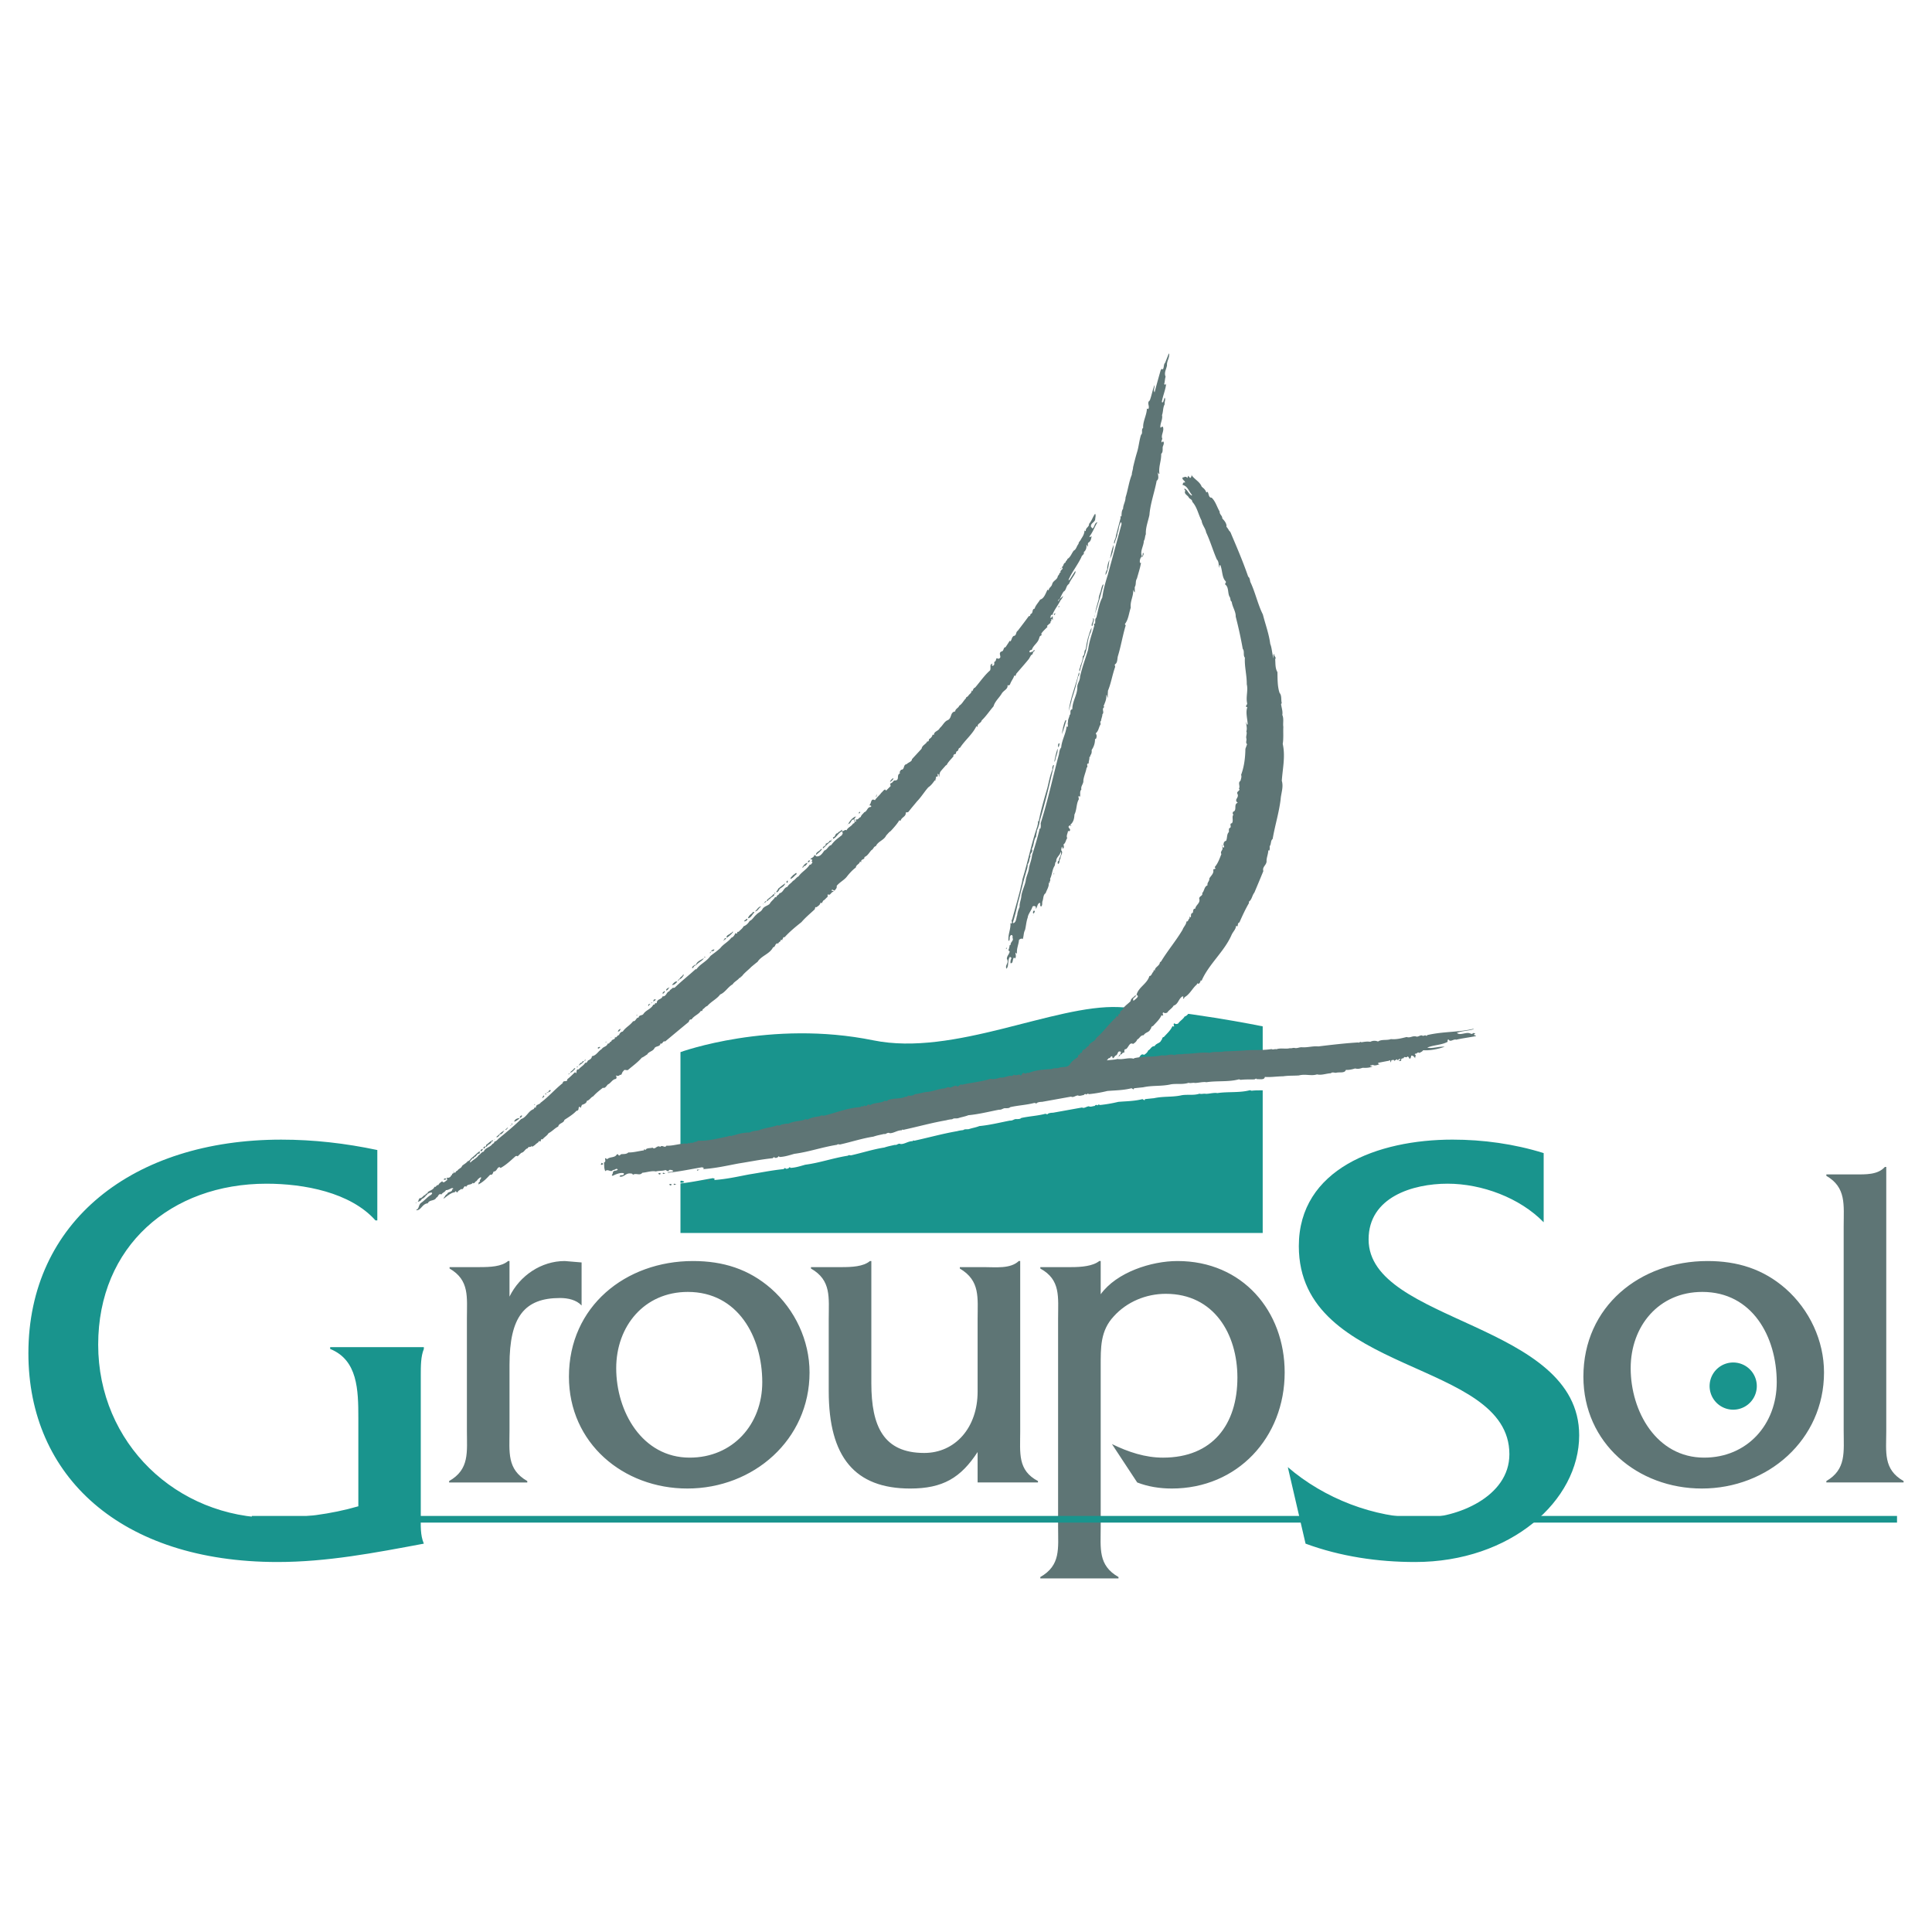
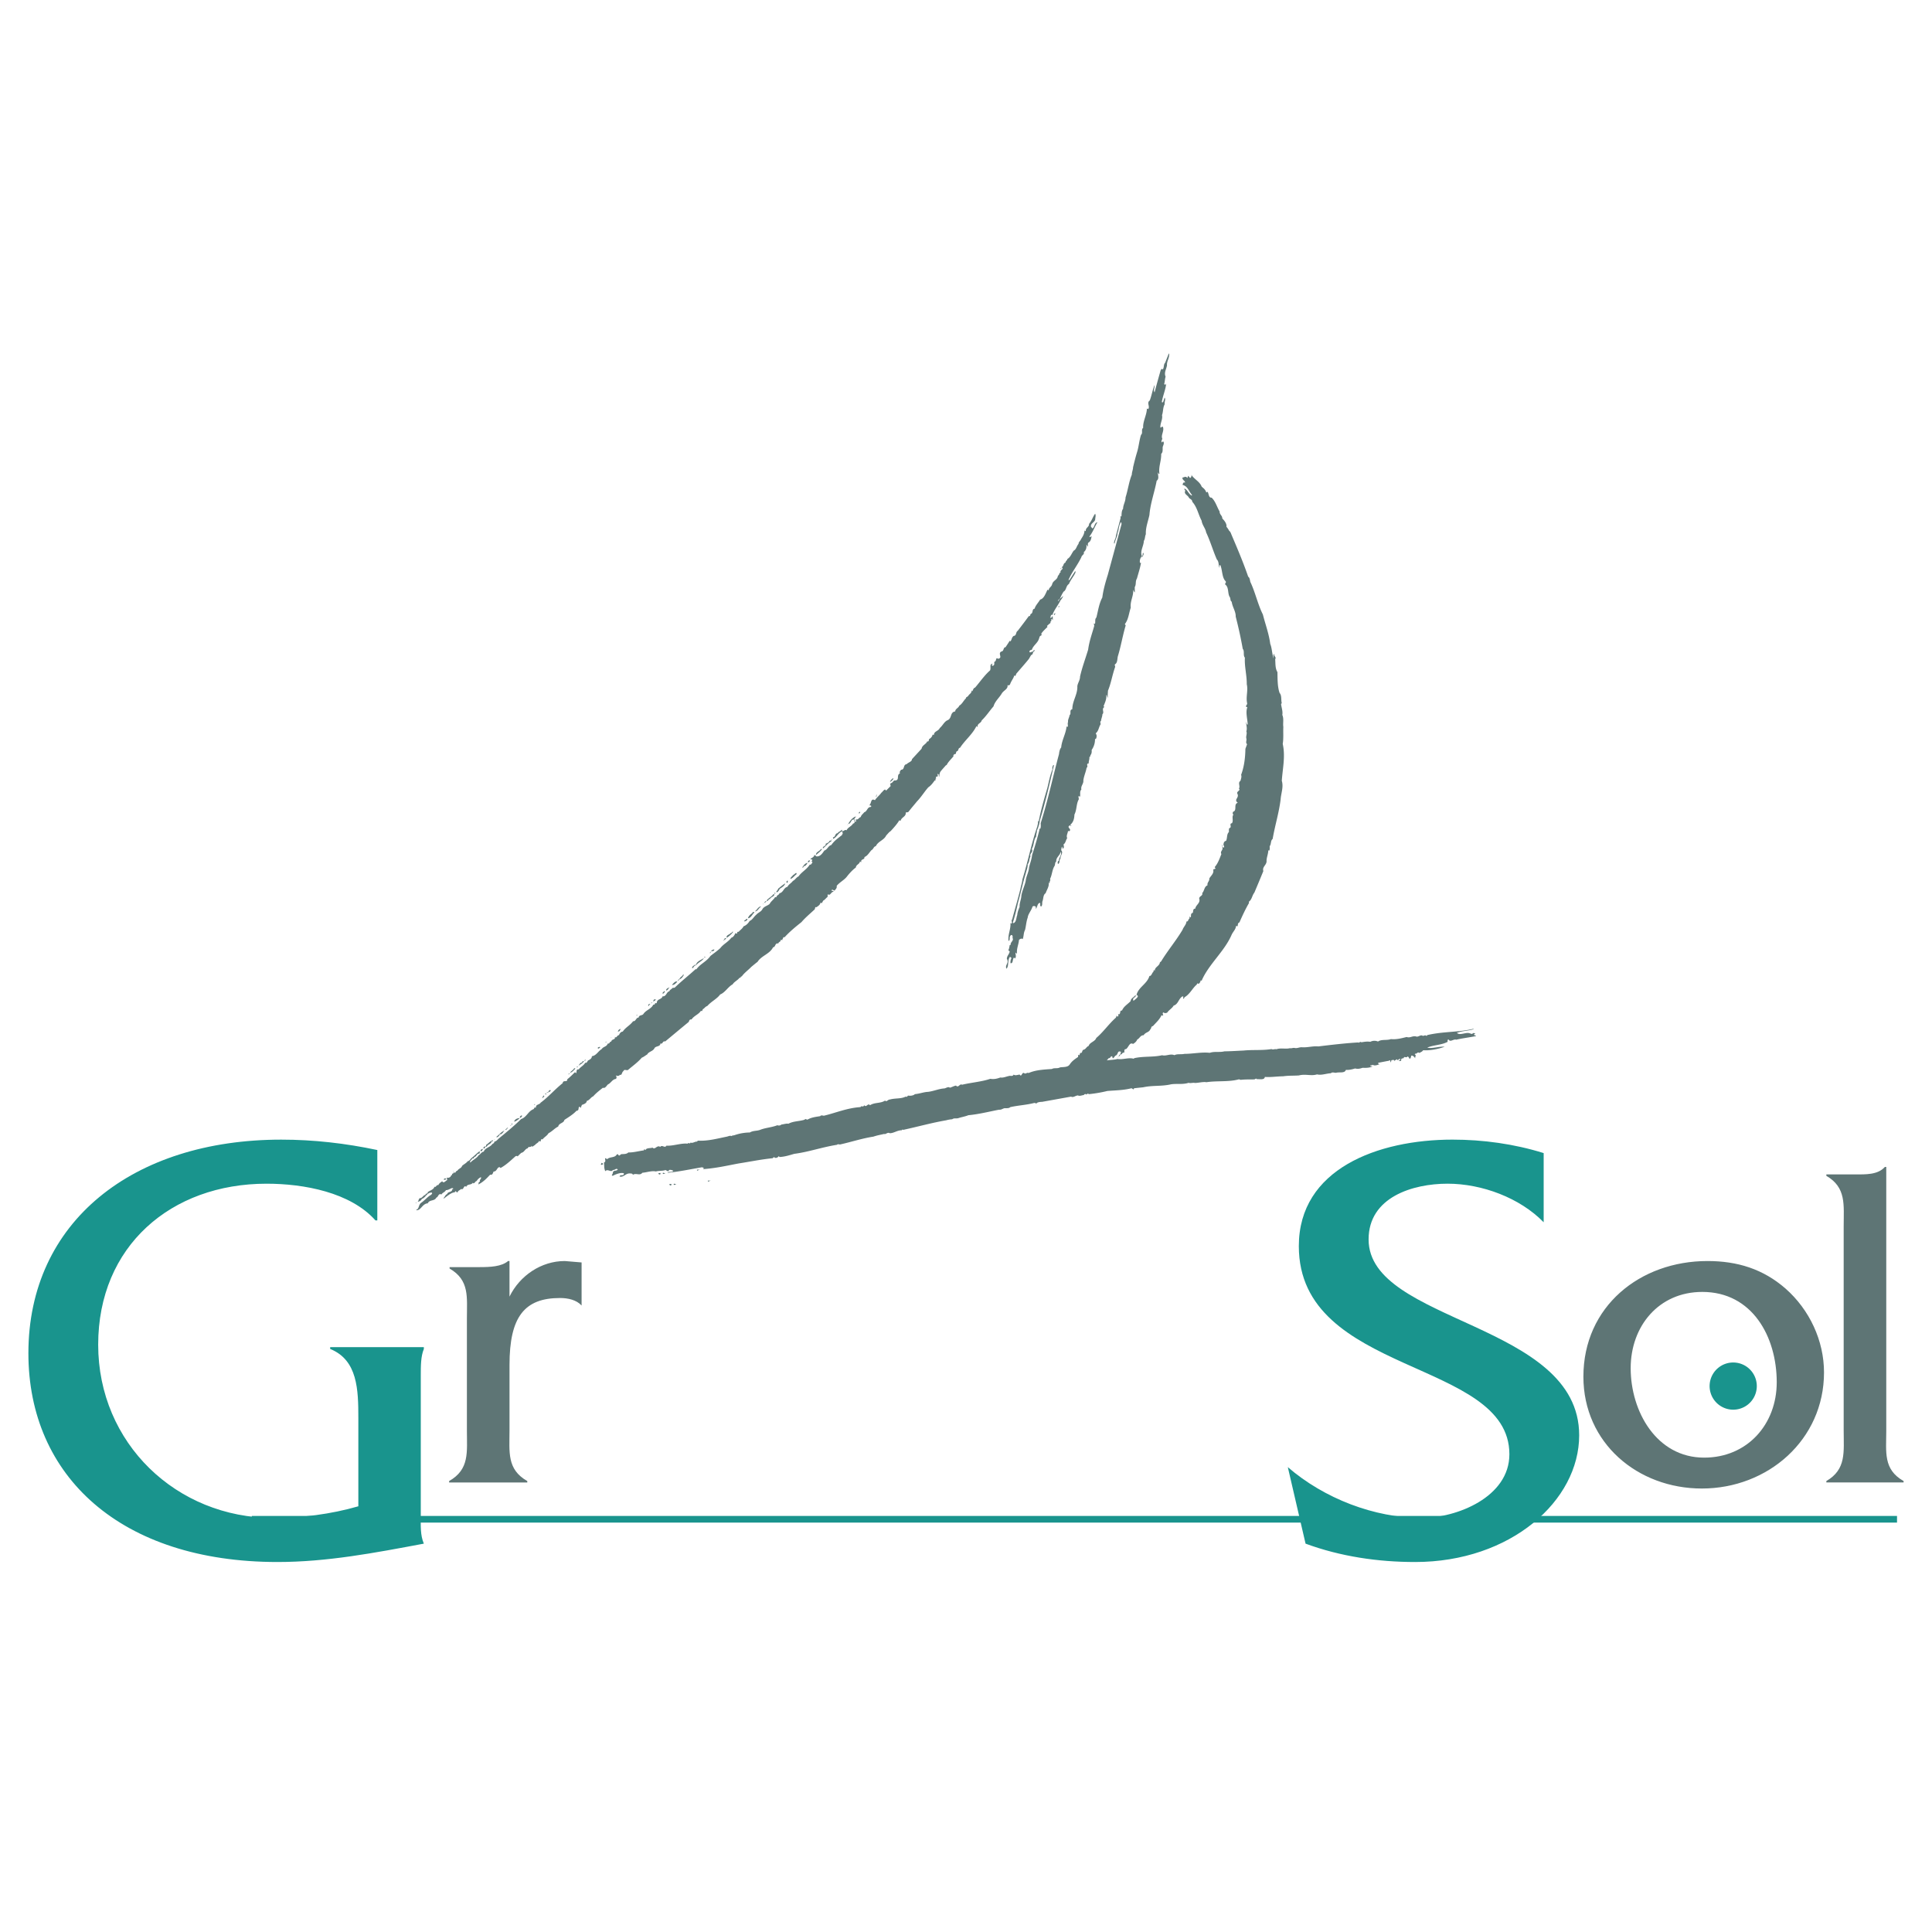
<svg xmlns="http://www.w3.org/2000/svg" width="2500" height="2500" viewBox="0 0 192.756 192.756">
  <path fill-rule="evenodd" clip-rule="evenodd" fill="#fff" d="M0 0h192.756v192.756H0V0z" />
  <path d="M170.025 145.428c-4.764 0-7.332-4.623-7.332-8.92 0-4.203 2.803-7.613 7.146-7.613 4.996 0 7.426 4.484 7.426 9.014.001 4.204-2.943 7.519-7.24 7.519zm-.232 3.082c6.584 0 12.189-4.855 12.189-11.582 0-3.176-1.449-6.258-3.83-8.359-2.242-1.961-4.811-2.756-7.799-2.756-6.727 0-12.377 4.531-12.377 11.537.001 6.63 5.419 11.16 11.817 11.16zM185.064 117.172c1.074 0 2.289.047 2.988-.746h.141v26.293c0 2.15-.326 3.877 1.729 5.045v.141h-7.707v-.141c2.008-1.168 1.729-2.895 1.729-5.045v-20.361c0-2.148.279-3.877-1.729-5.045v-.141h2.849zM47.843 126.42c1.074 0 2.195-.047 2.849-.607h.141v3.551c1.027-2.104 3.175-3.551 5.511-3.551l1.682.141v4.297c-.514-.561-1.354-.748-2.149-.748-3.549 0-5.043 1.869-5.043 6.68v6.537c0 2.15-.281 3.877 1.774 5.045v.141h-7.799v-.141c2.055-1.168 1.774-2.895 1.774-5.045v-11.162c0-2.148.28-3.828-1.728-4.996v-.141h2.988v-.001z" fill-rule="evenodd" clip-rule="evenodd" fill="#5e7575" />
-   <path d="M68.812 145.428c-4.764 0-7.333-4.623-7.333-8.92 0-4.203 2.802-7.613 7.146-7.613 4.997 0 7.426 4.484 7.426 9.014 0 4.204-2.942 7.519-7.239 7.519zm-.233 3.082c6.585 0 12.19-4.855 12.19-11.582 0-3.176-1.448-6.258-3.83-8.359-2.242-1.961-4.81-2.756-7.799-2.756-6.726 0-12.377 4.531-12.377 11.537-.001 6.63 5.417 11.16 11.816 11.16zM98.143 126.42c1.213 0 2.66.188 3.502-.607h.141v17c0 2.148-.281 3.877 1.773 4.951v.141h-6.023v-3.035c-1.682 2.568-3.457 3.641-6.726 3.641-5.511 0-8.127-3.127-8.127-9.713v-7.193c0-2.148.281-3.875-1.774-5.043v-.141h3.036c1.027 0 2.195-.047 2.849-.607h.14v12.189c0 4.297 1.214 6.959 5.278 6.959 3.083 0 5.325-2.521 5.325-6.117v-7.193c0-2.195.279-3.875-1.775-5.09v-.141h2.381v-.001zM106.875 126.42c1.027 0 2.148-.094 2.803-.607h.139v3.316c1.588-2.195 5.045-3.316 7.66-3.316 6.492 0 10.695 4.998 10.695 11.115 0 6.492-4.717 11.582-11.256 11.582-1.215 0-2.383-.186-3.457-.605l-2.521-3.83c1.635.795 3.316 1.354 5.092 1.354 4.949 0 7.426-3.314 7.426-7.986 0-4.344-2.336-8.359-7.146-8.359-1.961 0-3.877.795-5.184 2.242-1.355 1.447-1.309 3.129-1.309 4.996v16.02c0 2.148-.279 3.83 1.775 4.998v.141h-7.799v-.141c2.055-1.168 1.773-2.85 1.773-4.998v-20.783c0-2.148.281-3.875-1.773-4.996v-.141h3.082v-.002z" fill-rule="evenodd" clip-rule="evenodd" fill="#5e7575" />
-   <path d="M125.98 123.016V102.4s-7.973-1.646-14.373-1.922c-6.4-.273-16.435 4.957-24.466 3.318-10.28-2.096-19.251 1.174-19.251 1.174v18.045h58.09v.001z" fill-rule="evenodd" clip-rule="evenodd" fill="#19948d" />
-   <path fill-rule="evenodd" clip-rule="evenodd" fill="#5e7575" d="M104.445 58.776l-.332 1.264.332-1.264zM105.844 72.641l-.301 1.138.301-1.138zM110.744 55.752c.088-.453.17-.946.361-1.396 0 .479-.156 1.027-.361 1.396zM110.314 57.368c-.053-.178.055-.405.154-.548-.021-.371.107-.706.225-.997-.072.554-.129 1.065-.379 1.545zM110.09 58.366c-.27.964-.531 1.988-.854 2.897.014.081-.016.149.021.247l-.039.007c.02-.482.248-1.21.404-1.757-.021-.247.117-.521.184-.741.08-.264.082-.493.25-.73l.034.077zM109.018 62.406c-.037.027-.098.038-.066.095-.15-.266.205-.494.086-.828.269.12-.065.47-.02.733zM105.715 74.166c-.016.148-.035.277-.119.396-.059-.095-.057-.449.119-.396zM105.52 74.72c.045.388-.201.764-.24 1.146l-.098.162c.072-.429.182-.885.316-1.305l.022-.003zM105.273 86.681l-.017.024-.01-.06.027.036zM105.107 87.293l.047-.216.03.057-.077.159zM103.252 90.906c-.033.047-.049.196-.127.23-.129-.02-.027-.162-.041-.243.035-.026.133-.064.168.013zM108.906 62.612c.002.25-.064.47-.178.656-.281.778-.25 1.689-.631 2.38-.107.457-.264.88-.369 1.356-.141-.205.064-.344.051-.55.133-.314.262-.649.246-.98.264-.17.076-.534.297-.697.1-.748.285-1.488.584-2.165zM107.578 67.467c-.18.761-.381 1.525-.631 2.255-.088.453-.215.808-.326 1.244.15-1.297.703-2.559 1.006-3.82l.055-.051c.004.146.025.267-.104.372zM106.383 71.883c-.148.464-.254.94-.451 1.37.092-.433.146-.963.381-1.42l.07.05z" />
  <path d="M116.648 35.292c.035.452-.25.73-.217 1.163-.076.409-.312.721-.139 1.128-.082.244-.061.49-.145.734l.119.083.08-.139c-.031.547-.33 1.224-.432 1.846.031.057.133.04.143-.024l.135-.419c.141.205-.047.446.012.665-.193.325-.141.753-.27 1.088.092.422-.195.805-.162 1.236.111.044.189-.22.27-.005.107.378-.238.792-.078 1.118-.035.152-.143.254-.037.382l.104-.123c.172.158.025.391-.027.567-.023.233.047.513-.152.693.021.726-.281 1.257-.176 1.989-.074.054-.119-.084-.154-.161-.004.334.154.641-.121.854-.217 1.163-.633 2.256-.723 3.417-.139.649-.389 1.254-.357 1.916-.107.227-.064.469-.199.66-.014.523-.404 1.028-.193 1.533.135-.065.02-.253.131-.335.133.165-.123.375-.137.544-.01.064.041-.132.006-.209a.758.758 0 0 0-.197.659l.104.003c-.078.514-.273 1.068-.398 1.549-.195.325-.049.57-.225.872l.006.52c.008.041-.125-.124-.143-.225l-.023-.017c.061.594-.324 1.14-.236 1.771-.195.555-.217 1.162-.592 1.644l.086.131c-.305 1.011-.475 2.082-.781 3.073-.064.24-.031.671-.279.798-.088.099.055.199-.008.314-.279.798-.393 1.588-.703 2.33-.002.229-.047.445-.006.689-.115-.063-.035-.203-.17-.263.07.405-.137.774-.264 1.129.045.013.051.053.096.066-.344.184.025.516-.209.724-.002.23-.129.46-.135.669-.172.092.029.287-.078.389-.16.278-.166.612-.457.85.135.185.1.336.047.512-.037.027-.074.055-.115.062.006.395-.117.771-.334 1.079.016.206.002.375-.119.521-.01.064-.029.192-.113.187.039.223-.092.433-.057.635-.33.016-.004.334-.217.433-.072.429-.26.795-.324 1.265.039.347-.279.548-.197.909-.193.2-.084.473-.131.689-.033.047-.084-.006-.111-.043l-.023-.017c-.043.112-.006.209.016.331-.273.464-.193 1.055-.443 1.536-.014.398-.096.767-.426 1.032l.115.063c-.014.044-.033.047-.055.051-.006-.041-.051-.054-.074-.07-.443.201.299.406-.125.604l-.074-.07c-.016.273-.207.494-.08.743-.154.193-.145.483-.371.626.031.182.1.337-.092.433l-.035-.203c-.076.034-.086.223-.105.352.254.268-.098.517-.066.823-.158.173-.041.486-.26.546-.014-.082-.07-.28.092-.309-.014-.33.352-.623.178-.905-.059.385-.469.54-.436.971-.152.088-.09.328-.174.447-.244.396-.24.896-.445 1.285.094.171-.1.267-.031.422-.053.051-.066-.029-.09-.046.016-.024-.008-.041-.031-.057.113.418-.182.761-.287 1.112-.266.149-.213.579-.32.805-.053.176.029.412-.139.524-.162-.097-.004-.27-.127-.374-.275.09-.213.454-.414.613.047-.091.006-.209.016-.273l-.078.034c-.041-.118-.193-.029-.25.001-.1.392-.438.722-.477 1.103-.143.379-.166.842-.266 1.234-.16.277-.117.646-.238.916-.125-.124-.27.005-.363.063-.041.486-.248.855-.205 1.348l-.057.03c-.01-.061-.055-.073-.082-.11-.029.192.113.417-.064.594-.047-.034-.055-.074-.098-.087-.162.153-.061.614-.342.56a.859.859 0 0 1 .098-.518l-.145-.121c-.279.319-.09.932-.357 1.188-.188-.363.297-.572.037-.986.01-.314.254-.461.287-.758-.262-.06-.006-.271-.051-.409.07-.075-.021-.246.15-.213-.072-.3.367-.417.166-.737.076-.034-.006-.145.004-.209-.145-.121-.205.015-.266.15-.02.128.035.328-.119.396-.088-.631.236-1.166.189-1.804l.074.07c.176-.072-.053-.304.096-.412.264-1.004.568-2.016.826-3.06.049-.321.168-.591.193-.929.562-1.806.9-3.594 1.498-5.322.012-.169.111-.311.037-.507.039-.007.047.034.092.047.205-1.098.547-2.261.873-3.381.146-.608.264-1.253.5-1.815-.027-.162.004-.334.092-.433l.061-.011c-.428 1.866-.859 3.711-1.402 5.515a3.543 3.543 0 0 1-.301 1.031c.014.206-.102.372-.066.574-.289.383-.201.889-.449 1.265.201.32-.258.44-.123.73-.145.254-.088.578-.283.778.016.331-.121.625-.193.93-.295.947-.494 1.961-.783 2.948a20.222 20.222 0 0 1-.498 1.94c-.014.044.031.057.074.07.287-.153.244-.521.361-.812.014-.273.131-.564.234-.811-.027-.392.164-.737.178-1.135.082-.494.332-.975.434-1.471.031-.423.293-.843.334-1.329.092-.433.258-.795.303-1.261.275-.818.51-1.63.721-2.458l-.014-.206c-.014.044.031.057.078.09.104-.122.082-.369.066-.574.73-2.292 1.195-4.541 1.83-6.9.016-.149.061-.49.219-.663.061-.74.471-1.373.535-2.093l.111.043c.059-.135-.039-.348.041-.486-.043-.242.129-.459.15-.692.205-.14-.066-.51.273-.589.002-.834.539-1.468.5-2.295.045-.341.273-.589.271-.963.213-.933.529-1.759.807-2.682.119-.875.379-1.545.611-2.377l-.043-.243.111.043c.074-.179-.039-.472.143-.628.174-.676.262-1.379.592-1.999.098-.766.318-1.534.547-2.261.459-1.685.918-3.368 1.375-5.072l-.035-.202c-.248.251-.205.744-.371 1.106-.002.354-.236.687-.281 1.027l-.061.011c-.029-.287.186-.49.182-.76l.465-1.769-.021-.247c.023.017.047.159.111.044.018-.254.01-.544.164-.737-.002-.375.248-.73.244-1.126.244-.75.334-1.558.627-2.275-.002-.25.123-.5.123-.73.109-.456.244-1.001.391-1.484.176-.551.215-1.162.404-1.757.219-.184-.023-.496.213-.704-.049-.637.393-1.339.369-1.96-.027.088.068.03.121.104.229-.247-.172-.637.164-.861.203-.514.262-1.024.484-1.542.025.266-.143.503 0 .729a101.9 101.9 0 0 1 .615-2.231l.104-.123.096.067c.154-.193.061-.49.238-.667l.363-.917.04.015z" fill-rule="evenodd" clip-rule="evenodd" fill="#5e7575" />
-   <path fill-rule="evenodd" clip-rule="evenodd" fill="#5e7575" d="M103.062 91.376l.038-.152.005.041-.043.111zM100.449 94.579c.033.077-.031.067-.068.095-.027-.038-.004-.146.068-.095z" />
  <path d="M120.994 49.677c.057-.03.047.034.094.067a.952.952 0 0 1 .355.481l.135-.065c.115.188.107.627.391.578.396.369.539.949.803 1.382-.006.334.275.39.266.704.225.211.469.544.414.825.074.07.215.275.279.41.092.046.16.202.201.319.596 1.397 1.191 2.795 1.693 4.25.162.097.166.367.215.525.488 1.02.742 2.247 1.248 3.243.26 1.018.602 1.917.736 2.936.178.428.168.972.332 1.443.018-.149-.082-.361.068-.45-.062.24.246.333.092.526.035.452-.008.918.223 1.294.016.686-.002 1.438.213 2.068.238.292.131.644.219 1.025l-.068.095c.043.368.188.718.125 1.083.176.408.039.827.102 1.191-.029.547.033 1.161-.061 1.698.281 1.264-.012 2.461-.094 3.683.193.634-.076 1.243-.117 1.854-.164 1.341-.568 2.62-.797 3.951-.221.163-.121.5-.293.717-.012.169.043.368-.084.474.014-.044-.031-.058-.055-.074-.002.354-.154.673-.176 1.03.057.449-.459.601-.318 1.056-.293.717-.602 1.458-.898 2.155-.225.268-.236.687-.551.908l.02.121c-.371.627-.688 1.327-.957 1.937-.178.052-.146.234-.184.386l-.152-.036c-.037.382-.316.575-.463.935-.719 1.625-2.234 2.865-2.953 4.49l.006.041c-.047-.033-.102.018-.131-.039.008.164-.098.287-.207.369-.137-.186-.148.107-.25.125-.393.381-.652.926-1.146 1.199a.187.187 0 0 1-.102.143l-.02.002c-.072-.049.107-.227-.082-.234-.396.234-.408.779-.883.924-.123.25-.467.434-.631.691-.113.061-.275.09-.379-.018-.232.102.18.428-.199.285-.178.426-.576.766-.855 1.084-.205.016-.143.254-.258.316-.129.334-.475.27-.668.594-.334-.004-.383.316-.635.424-.07.199-.252.355-.424.447-.348-.211-.439.348-.701.518-.234-.023-.125.25-.188.365-.162-.098-.215.203-.367.168-.057.154-.191.221-.303.301.203-.033.084-.242.283-.299l.078-.264c-.385-.182-.264.275-.52.361-.135.064-.166.258-.307.283l-.055-.199c-.193-.029-.15.213-.344.184l-.191.221c.324-.055.742-.045 1.061-.141.537.094 1.096-.168 1.6-.027l.113-.061c.924-.201 1.883-.076 2.742-.287.377.123.824-.184 1.23-.004.266-.15.678-.055.998-.131.834.002 1.736-.195 2.523-.102.492-.17.977-.023 1.475-.152.625-.002 1.242-.047 1.904-.078.9-.092 1.896.006 2.787-.148.162.098.307-.031.482.021.451-.162.938.004 1.355-.109.113.043.324-.057.477-.02.26.059.461-.1.76-.068.547.031 1.059-.143 1.588-.088 1.205-.145 2.736-.326 3.975-.395.119.084.186-.137.332-.016.303-.053.566-.098.887-.049a.892.892 0 0 1 .766-.027c.373-.252.861-.086 1.291-.244.531.055 1.029-.074 1.568-.209.355.127.561-.139.928-.057.229.107.482-.229.68-.055.145-.004.27-.129.377.02l.068-.096c1.58-.377 3.08-.262 4.619-.633l.008.041c-.512.172-1.16.158-1.666.371.322.299.898-.113 1.301.047.107.023.209.131.307-.033l.232.023c-.049.07-.17.092-.113.186l.176.053-.014.045c-.623.129-1.398.221-1.959.359-.246-.104-.594.289-.752-.016-.148-.018-.098.162-.107.227-.607.334-1.467.314-2.025.578.502.123 1.164-.139 1.736-.09-.627.232-1.475.4-2.148.35-.098.162-.26.191-.371.271-.232-.146-.191.096-.424.074l-.051.07c.223.086-.02.254.07.404-.105-.127-.197-.299-.404-.283-.043.111-.035.277-.172.32-.059-.094-.1-.211-.209-.234-.129.211-.328-.09-.387.172-.102.018-.287.027-.238.188-.014.168-.199.055-.279.068.037-.027.158-.047.201-.16-.227-.105-.207.244-.352.02-.129-.02-.094.182-.199.055l-.016.148c-.018-.102-.115-.188-.23-.127-.191-.029-.076.16-.189.221l-.029-.162c-.102-.107-.117.041-.246.021l-.967.189c.006.039.027.162.125.123l.08-.014c-.232.104-.586.227-.734.086-.07.074-.246.021-.252.105.08.111.141-.025.199.07-.25.127-.621.148-.959.123-.275.09-.455.141-.758.068-.277.09-.658.176-.914.139-.123.375-.635.191-.992.295-.164.008-.371-.102-.512.047-.477.02-.92.223-1.377.113-.594.186-1.158-.07-1.814.105-.578.037-.98.002-1.57.084-.664.01-1.23.107-1.822.064-.045.342-.549.199-.816.225-.043-.139-.16.027-.246.021-.455.016-.896-.012-1.346.045l-.176-.053c-1.035.281-2.188.127-3.242.289-.346-.066-.801.076-1.154.074-.195-.049-.449.057-.627-.018-.611.211-1.307.039-1.887.18-.928.182-1.719.068-2.662.273-.266.025-.574.057-.9.094-.02.252-.197-.051-.291.008-.799.201-1.631.199-2.371.264-.6.146-1.188.246-1.82.314-.068-.029-.16-.076-.209-.006l-.055.051c-.102-.105-.195-.049-.262.047-.188.01-.416.133-.578.037-.23-.002-.479.248-.688.119l-2.891.52c-.145.004-.33.016-.486.084-.096.162-.232-.023-.346.039-.779.197-1.566.229-2.348.404-.125.127-.297.094-.418.115-.301-.053-.387.17-.705.143-1.008.195-2.025.453-3.051.547-.371.148-.678.18-1.052.307-.182.033-.401-.033-.565.098a3.267 3.267 0 0 0-.607.105c-1.437.248-2.788.627-4.174.93-.114.062-.199-.07-.259.066-.439-.008-.801.305-1.2.289-.21-.129-.411.154-.55.076-.381.086-.705.143-1.079.27-1.116.172-2.161.518-3.324.781-.125.002-.2-.068-.307.033-1.521.242-2.814.715-4.261.902-.536.154-.971.293-1.467.316l-.078-.092a.367.367 0 0 1-.388.172c-.112-.168-.158.049-.263.045-1.208.125-2.192.338-3.369.52-1.231.234-2.212.465-3.507.564l.04-.131-.176-.055c-1.153.199-2.32.443-3.446.555.157-.174.459.004.589-.207-.135-.059-.271-.119-.429-.07l-.043.111c-.122.021-.2-.07-.312-.113-.273.109-.658.051-.955.145-.412-.096-.9.094-1.353.129-.255.336-.628-.016-.944.205-.024-.141-.189-.133-.294-.137-.443-.027-.615.418-1.031.303.059-.26.462.025.423-.322-.328-.09-.715.082-1.008.195-.072-.051-.126-.125-.096-.193.038-.381.347-.164.498-.377-.157-.182-.296.094-.472.041-.218.309-.527-.16-.769.133-.141-.33-.091-.527-.13-.875.337-.1-.132-.643.319-.326.245-.271.773-.111.959-.479.081-.014.138-.043.155.059.133.164.209-.121.361-.084.226-.018.459.004.637-.172.462.023 1.059-.143 1.548-.205a.3.3 0 0 0 .02-.129l.143.1c.083-.242.472-.164.707-.246.235.271.447-.307.759-.068.205-.266.447.172.624-.129.655.053 1.453-.273 2.112-.199.077-.158.223.086.293-.113.207.111.418-.113.651-.092l.067-.094c.989.059 1.983-.219 2.85-.389.203-.035.351-.145.51-.066.091-.078.219-.059.317-.098a4.894 4.894 0 0 1 1.517-.262c.34-.205.665-.135 1.018-.26.505-.211 1.207-.25 1.732-.465a.371.371 0 0 0 .404-.07c.226-.018.479-.125.695-.078.495-.273 1.106-.232 1.618-.404.081-.139.189.008.291-.01.397-.234.889-.277 1.274-.344.043-.111.239-.062.347-.039 1.241-.299 2.304-.773 3.665-.863.13-.209.243.084.363-.188.027.037.102.107.179.074.122-.021.245-.273.405-.07.447-.307 1.076-.166 1.502-.469.157.182.273-.109.482-.104.536-.156 1.117-.047 1.575-.293.095.066.165-.008.232-.104.216.047.543.012.685-.139.512-.047.879-.215 1.335-.23.57-.078 1.052-.307 1.608-.34.182-.031.38-.213.55-.074.142-.025.387-.172.609-.211.255.27.356-.227.611-.084.859-.211 1.969-.299 2.814-.59.365.061.666-.012.998-.131.322.049.566-.098.871-.15.094-.059.369.082.455-.141.189.133.377.018.604 0l.102.107c.135-.066.154-.318.33-.266.174.156.275-.09.459.004.717-.312 1.504-.344 2.326-.402.225-.143.541-.01.807-.16.303-.053.773.012.971-.293.213-.328.492-.523.828-.748l.023-.232.115.064.082-.244c.244.082.145-.254.322-.307.26-.064.281-.299.518-.381.104-.371.635-.422.758-.797.676-.555 1.275-1.43 1.963-2.027l.07-.199c.061-.012 0 .125.098.086.121-.02.037-.15.1-.266l.051.053c.189-.115.016-.398.289-.383.176-.426.559-.617.857-.939.016-.275.33-.391.447-.557l.127.02c-.047.092-.215.078-.15.213-.182-.094-.123.125-.193.201.006.039.053.072.094.066.145-.129.26-.191.393-.381.006-.084-.031-.182-.133-.164.195-.805 1.061-1.1 1.295-1.912.197.051.256-.336.424-.447-.031-.059.021-.109-.008-.166l.121.104c-.043-.367.48-.479.502-.836l.127-.105c.648-1.071 1.498-2.072 2.143-3.162.08-.264.371-.502.379-.816.193.029.172-.217.303-.302.031-.068-.027-.163.002-.23-.006.084.078.091.125.125.064-.115-.049-.408.193-.45.084-.119-.012-.436.262-.42.037-.382.551-.554.385-1.025.039-.257.395-.255.305-.532.23-.228.182-.636.531-.78-.068-.28.221-.413.176-.676.16-.278.477-.499.393-.86.02-.128.203-.035.223-.164l-.082-.11c.332-.37.48-.833.67-1.304-.123-.229.07-.324.119-.521l-.033-.432c.102.107-.059.26.158.306.104-.122-.084-.236-.023-.371.033-.172.062-.24.258-.315.121-.271.051-.676.27-.859.02-.128-.029-.287.055-.405.303-.052-.078-.445.25-.481.184-.261-.041-.598.143-.858-.105-.127-.068-.155-.027-.287.438-.117.012-.773.471-.894-.455-.338.205-.494-.057-.928-.062-.239.365-.292.166-.487.164-.258-.143-.58.156-.777.051-.196.141-.399.064-.594.299-.802.416-1.697.428-2.595l.168-.467c-.193-.154-.002-.375-.08-.59-.043-.243.105-.477.006-.689.1-.267 0-.604-.035-.931.043.013.045.263.17.262-.018-.58-.234-1.23-.031-1.745-.342-.045.043-.237-.029-.412-.133-.645.117-1.25-.031-1.87.004-.938-.244-1.771-.188-2.656-.207-.235-.008-.645-.215-.879a42.916 42.916 0 0 0-.701-3.213c.014-.523-.33-.943-.404-1.493-.158-.077-.096-.316-.182-.448-.248-.353-.066-.989-.469-1.273-.025-.142.137-.169.049-.321-.375-.352-.314-1.092-.527-1.597-.152-.036-.057.155-.086.223l.008.041c-.123-.229-.049-.638-.27-.829-.375-.852-.645-1.806-1.072-2.71-.072-.425-.395-.724-.451-1.172-.338-.629-.441-1.341-.93-1.881-.006-.27-.295-.261-.375-.477-.139-.205-.494-.332-.316-.633-.055-.074-.1-.087-.1-.212.332.109.408.554.746.705l.006-.084c-.305-.323-.424-.885-.939-.984.062-.115.031-.297.252-.231.027-.192-.293-.241-.254-.498.203-.035.324-.181.486.041l.086-.224.184.219c.102-.018.176-.197.135-.314.255.437.86.687 1.036 1.219z" fill-rule="evenodd" clip-rule="evenodd" fill="#fff" />
  <path d="M61.275 117.211c-.07.076-.165.133-.239.062l.077-.158c.06-.01.115.063.162.096zM66.975 118.123c.018.102.058.094-.04.133-.054.051-.173-.033-.146-.121.061-.012.126-.002.186-.012zM67.519 118.133c-.101.018-.205.141-.304.053-.035-.202.257.039.304-.053zM70.959 117.789c-.121.021-.202.035-.272.109-.241-.187.175-.072.272-.109zM108.904 52.8l.022-.003.012.102-.02.003-.014-.102zM106.311 56.336l-.041.005c-.025-.038-.01-.082.031-.086l.01.081zM105.889 56.745c-.043-.015-.037.026-.055.049l-.014-.102.061-.008.008.061z" fill-rule="evenodd" clip-rule="evenodd" fill="#5e7575" />
  <path d="M109.271 51.819c-.062.319-.49.376-.42.74l.146.167c.246-.178.174-.562.496-.625-.289.474-.432.948-.803 1.433.078.114.143-.02.203-.027l.018-.023c-.033.212-.074.528-.307.642-.129.121-.023.293-.066.444-.014-.102-.102-.152-.156-.248.061.303-.043.606-.252.759.076.259-.209.297-.242.509-.406.841-.943 1.472-1.289 2.285l.102-.014.582-.907.021.163c-.191.419-.5.75-.654 1.144-.307.186-.25.613-.521.753-.176.231-.266.491-.398.736.098-.054.258-.241.357-.275-.086.136-.148.289-.277.41-.242.509-.621.932-.818 1.477-.199-.098-.119.182-.217.236.145.146.133-.101.254-.117l.012.392-.102-.131c-.102.014.018.287-.15.269.086.175-.098.199-.168.292l-.166.146.053.096c-.219.216-.441.411-.615.663.018.122.062.157-.053.214-.141.039-.137.226-.188.314-.129.432-.574.657-.703 1.089-.123.016-.26.076-.24.218.098.112.18-.044.309-.02l.16-.187c.041-.005.031.079.037.119-.219.071-.117.368-.34.397l-.219.382c-.408.51-.879 1.028-1.271 1.495a.508.508 0 0 1-.096.22l-.092-.07c-.08.321-.301.537-.42.885-.029.087-.186.169-.26.076.074.404-.326.499-.553.819-.232.425-.701.798-.84 1.314-.414.469-.721.966-1.18 1.4-.064.299-.439.287-.412.635l-.062.008c-.025-.038-.008-.062-.051-.076-.389.818-1.157 1.418-1.637 2.166-.224.03-.102.324-.346.356-.03.087-.083.156-.052.235-.079.032-.323.064-.255.262-.232.279-.528.547-.69.879l-.061.007c-.214.257-.435.473-.59.701-.021.148-.11.263-.05.401l-.061.008-.028-.205c-.041.005-.066-.033-.09-.05-.05.09.05.222-.026.272-.081.011-.203.027-.149.124l.011.081c-.163.021.068.199-.141.185-.174.25-.385.527-.634.685-.378.423-.718.986-1.119 1.393-.302.371-.554.654-.836 1.022-.068.113-.198.068-.297.102.037.43-.417.449-.513.814-.041.005-.081.01-.13-.045-.201.358-.58.782-.87 1.09-.172.106-.275.264-.439.431-.225.486-.795.562-1.038 1.071-.223.029-.229.299-.424.388-.237.239-.38.569-.715.697.062.302-.393.156-.306.496-.059.029-.09-.05-.133-.065-.043.296-.375.299-.415.615-.304.206-.683.629-.894.906-.265.346-.714.551-1.017.923.048.2-.081.321-.207.462-.122.017-.188-.161-.313-.02.034.099.209.014.205.139-.244.033-.27.305-.476.312-.005-.041-.026-.038-.049-.056-.117.058-.019.168-.086.281-.152.103-.252.282-.41.345l-.151.269c-.043-.015-.072-.073-.13-.045-.034.212-.264.346-.416.449-.136-.085-.109.118-.159.207-.442.412-.946.831-1.322 1.274-.599.474-1.196.968-1.684 1.509-.193-.057-.124.162-.222.195l.011.082-.189-.016c.068.198-.205.172-.221.361-.362-.076-.244.343-.529.382-.325.664-1.172.84-1.546 1.449-.208.152-.43.347-.617.496-.291.309-.781.664-.967.979l-.046-.035c-.055.049-.039.172-.167.146-.174.252-.547.404-.68.65-.482.271-.76.826-1.252 1.018-.333.457-.863.674-1.277 1.143-.157.062-.23.135-.357.275-.183.025-.099.346-.283.205-.239.383-.681.484-.94.871-.192-.037-.234.113-.278.244-.784.643-1.548 1.283-2.35 1.949-.281-.086-.244.344-.472.188-.012.375-.508.234-.614.518-.169.291-.561.303-.708.592-.193.109-.36.256-.538.32-.431.492-.887.803-1.37 1.219-.132.1-.388-.113-.46.123-.175.086-.144.475-.366.359-.03.088-.108.119-.192.109-.094.074-.159-.104-.204.027.156.082.021.162.038.285-.372.008-.506.398-.818.543-.132.102-.274.432-.514.338-.337.273-.676.525-.963.854-.274.121-.344.379-.644.459-.01.23-.287.328-.485.396l-.125.307-.101-.131c-.198.068.011.391-.317.414-.326.355-.805.646-1.205.908-.059.338-.541.299-.616.662-.388.195-.579.471-.967.666-.151.27-.407.367-.601.619-.199-.098-.126.143-.22.217l-.112-.068c-.116.223-.281.225-.439.432-.102.014-.255.262-.326.043-.011.23-.369.029-.359.256-.303.061-.34.398-.663.461-.129.121-.24.219-.366.359-.031-.078-.11-.047-.191-.035-.463.412-.94.871-1.48 1.17-.058.029-.066-.033-.112-.066-.273-.027-.271.449-.605.432-.085.137-.094.385-.351.316-.326.354-.672.711-1.098.934l.005.041-.04.006c-.009-.061-.065-.178.031-.232l.093-.074c-.104-.152.173-.252.088-.426a.932.932 0 0 0-.424.387c-.181.045-.139.205-.342.232.015-.043-.026-.037-.048-.057-.154.25-.527.092-.652.398-.033.066-.037-.119-.15-.041-.134.08-.137.369-.379.258-.065.133-.312.145-.326.354-.043-.016-.089-.051-.13-.045-.074-.238-.132.102-.265.035-.378.113-.692.404-.976.607-.021.002-.025-.039-.028-.059.134-.08.163-.332.363-.381.026-.271.498-.148.496-.48.017-.021.084.01.096-.053.012-.064-.089-.051-.112-.068-.219.07-.386.217-.615.207-.077.195-.359.254-.439.432-.33-.143-.298.246-.517.316-.177.377-.681.174-.856.57-.534.029-.671.711-1.13.689l-.026-.037c.337-.107.199-.525.543-.736.322-.229.625-.602.955-.77.053-.068.128-.121.075-.217-.502-.037-.615.518-1.014.633-.057.193-.313.289-.499.295.249.008.119-.348.363-.381.224-.029.291-.309.517-.318-.03-.223.224-.029.212-.275.225-.176.609-.248.673-.547.161.123.179-.211.393-.156.06-.172.232-.279.384-.383.14.271.343-.066.483-.105.024-.127-.044-.18-.015-.268.092.07.311 0 .379-.111.004-.125.192-.109.13-.266.104.006.16-.043.167-.148.21.18.185-.168.373-.152.077-.197.42-.264.455-.475.164-.168.42-.264.559-.469.122-.016.269-.16.336-.273.264-.201.554-.508.837-.713.127.025-.022.148.03.225-.252-.027-.286.184-.436.307-.168-.02-.092.24-.289.162-.042.152-.337.273-.193.42.232-.279.628-.414.832-.752.16-.043.268-.326.494-.336.151-.414.627-.416.852-.756.096-.055.212-.111.214-.256.168.018.342-.232.474-.334.729-.594 1.512-1.236 2.189-1.908.556-.178.701-.797 1.255-.994l.101-.18c.025.037.066.033.127.023-.043-.324.377-.277.455-.475.792-.582 1.418-1.328 2.205-1.951.053-.381.474-.021.465-.395.263-.201.518-.461.738-.678.059-.029.11.047.136.086.086-.137-.016-.434.26-.387.211-.277.47-.354.656-.668.173.059.208-.152.281-.225.175-.084.388-.197.378-.424.448-.059.617-.496.982-.711.17-.271.49-.209.609-.557.214.053.159-.209.347-.191.044-.297.458-.145.35-.482.172.205.225-.176.414-.158.062-.154.163-.334.387-.363.256-.406.726-.613 1.023-1.027.293.023.282-.369.552-.363.043-.295.37-.174.488-.375.259-.387.766-.477.976-.918.107.027.198-.068.185-.17.041-.006.136.086.163-.021.047-.42.479-.293.578-.637.397.029.375-.443.678-.506.06-.174.223-.195.308-.33l.224-.029c.697-.674 1.411-1.225 2.093-1.854l.066.031c.4-.57.997-.754 1.415-1.349.318-.25.66-.481.974-.772.317-.415.769-.6 1.104-1.038.219-.071.316-.271.414-.47.072.073.176.08.18-.045l-.008-.061.142-.019c.145-.165.392-.322.487-.542.277-.099.476-.312.611-.538.295-.123.42-.429.645-.604.196-.233.458-.289.612-.537.145-.31.511-.358.734-.554.148-.289.437-.452.549-.694.046.035.102-.014.13.044.008-.25.26-.221.297-.412.422-.098.403-.551.804-.646.13-.266.387-.363.543-.591.216-.091.363-.379.562-.448.312-.456.819-.689 1.126-1.186.153.062.188-.149.281-.224l-.115-.088c.055-.049.088-.115.08-.177l-.194-.057c.108-.118.408-.199.399-.426.051.076.191.036.144.146.426.088.647-.273.856-.57.317-.104.391-.487.693-.548.294-.433.657-.667 1.087-1.015l-.011-.081c.106.027.05-.09.042-.151.015-.043-.011-.082-.057-.116-.373.153-.504.564-.854.735-.041.005-.034-.099-.04-.14.285-.038.175-.396.462-.414.101-.179.348-.191.407-.365l.062.158c.168.019.263-.201.425-.078.125-.307.506-.399.654-.688.083.009.14-.04.149-.124l-.036-.265c-.339-.058-.282.369-.564.428l-.023-.018c.186-.314.433-.638.773-.724-.09.095-.1.179-.211.277.043.014.179.1.065.178.005.041.049.055.072.073.184-.024-.019-.143.072-.237.217.075.266-.181.467-.228.054-.215.19-.274.35-.481.3-.082.301-.538.655-.523l.05-.089c-.052-.076-.133-.065-.217-.075.248-.157.126-.762.574-.512.17-.271.454-.475.646-.749.114-.078.211-.277.372-.319l.098.111.475-.477c-.113-.068-.025-.184-.036-.265.229.011.288-.329.461-.269.494-.024.092-.551.485-.707-.083-.154.047-.275.117-.368.374.012.179-.521.548-.549.141-.185.527-.236.533-.506l.959-1.04c.055-.359.439-.431.564-.738.176.08.144-.165.196-.233.175-.086.316-.271.335-.438l.13.044c.009-.395.447-.37.59-.7.298-.247.451-.661.806-.791.426-.223.205-.793.734-.865-.013-.247.345-.356.4-.571.288-.163.428-.513.668-.731-.019-.142.188-.149.234-.259.118-.202.36-.255.322-.54l.074.093c.087-.115.101-.324.283-.369.484-.562.951-1.246 1.49-1.711.133-.246-.102-.608.242-.674.033.099-.133.101-.037.191.113.067.219-.071.225-.175-.01-.082-.029-.224.072-.238.137-.06.062-.464.295-.267.527-.091-.07-.529.338-.729.285-.038.152-.414.42-.429.117-.202.312-.456.41-.655-.016.044.049.055.072.073.143-.164.113-.388.32-.54.309-.02.195-.399.408-.511.354-.461.76-.991 1.109-1.473.172.06.105-.139.199-.214.275-.099.062-.464.385-.527.047-.275.375-.609.543-.901.4-.095.555-.654.738-.989l.111.067c.023-.292.287-.328.352-.626.113-.388.527-.401.572-.843.158-.042.104-.304.27-.305-.119-.274.41-.345.094-.53.236-.094.135-.391.395-.467-.02-.143.195-.233.18-.355.328-.189.406-.531.635-.831.271-.14.273-.431.488-.687-.021-.163.189-.294.248-.468.172-.272.328-.5.342-.854.043.015.09.05.133.065-.049-.366.342-.398.318-.726.287-.328.363-.69.609-1.014.104.175.007.375.01.561zm-3.742 8.123c.174.06.102-.159.205-.173-.146-.001-.107.139-.205.173z" fill-rule="evenodd" clip-rule="evenodd" fill="#5e7575" />
  <path d="M105.707 60.498c.006.041-.035.046-.053.069l-.041.006c-.049-.056.024-.128.094-.075zM105.299 61.174c-.031.066-.023.127-.08.176l-.086-.03c.01-.084.088-.115.166-.146zM89.125 77.647c.004.186-.232.279-.32.395-.004-.186.206-.318.297-.413l.023.018zM87.462 79.464c-.041.005-.082.011-.084-.01l.118-.202c.026.038-.068.113-.034.212zM85.802 80.991c.051.076-.042.151-.101.179-.054-.096.022-.148.101-.179zM84.508 82.324l.092-.095.023.017-.115.078zM83.064 83.759c-.015.043-.204.027-.103.159-.347.191-.574.511-.855.735-.07-.218.223-.195.28-.389l-.011-.082c.157-.063.335-.127.395-.301.147.022.149-.123.294-.122zM82.03 84.705c-.174.251-.419.429-.624.601-.003-.331.348-.336.5-.605.043.015.087.03.124.004zM81.203 85.645c.005.04-.035.046-.053.069l-.069-.053.122-.016zM80.792 85.823c-.012.064-.001.145-.077.197l-.082.011c-.078-.114.077-.197.159-.208zM80.557 86.083c-.027.107-.115.223-.247.323-.191-.037-.098.199-.271.14.138-.206.277-.411.518-.463zM79.491 87.095c-.122.017.052.076-.024.127-.208.152-.343.377-.6.474-.022-.163.191-.274.276-.41.14-.039.2-.213.348-.191zM78.598 87.856c-.015.043.038.285-.118.202-.031-.079-.004-.185.118-.202zM77.777 88.691c-.024.127-.135.225-.188.294-.043-.015-.038.026-.076.051-.176-.08.118-.202.117-.367.226-.175.447-.371.696-.528-.012.23-.359.421-.549.55zM77.353 89.079l.011.082-.082.011-.016-.122c.043.014.049.055.087.029zM77.267 89.215c-.026.272-.379.257-.452.495-.173-.06-.151.269-.333.148.153-.249.509-.379.662-.627l.123-.016zM76.471 89.921l-.185.17c-.049-.056.06-.174.141-.185.021-.002.024.018.044.015zM76.096 90.22l.035-.046.047.035-.082.011zM75.923 90.471c-.233.114-.33.479-.602.454.189-.129.297-.413.556-.489l.046.035zM75.273 91.035c-.243.198-.321.54-.647.583.037-.191.219-.381.429-.512.007-.106.144-.165.218-.071zM74.571 91.667c-.002.145-.119.202-.194.253-.054-.096-.149.124-.133-.064.142-.02.161-.188.327-.189zM73.15 92.975c-.159.208-.396.446-.647.583-.079-.28.293-.288.431-.493.11.048.101-.178.216-.09zM72.45 93.628c-.029.087-.21.131-.22.216l-.066-.033c.142-.019.084-.301.286-.183zM71.272 94.738c-.046.275-.43.037-.369.339l-.103.014c.125-.162.241-.384.472-.353zM70.5 95.317l.082-.01-.082.01zM70.415 95.453c-.038.026-.172.106-.166.001l.166-.001zM70.225 95.583c-.146.309-.564.427-.773.724-.227.01-.22.216-.374.299-.106-.172.211-.277.241-.363.028.059.064.012.127.023.056-.359.516-.483.779-.683zM68.232 97.258c-.101.178-.218.381-.495.479-.012.064-.012.064-.07.094l-.062.008c.068-.113.167-.146.238-.238.042-.15.283-.205.302-.373l.087.03zM67.578 97.945c-.164.166-.305.352-.538.32.109-.119.356-.441.538-.32zM66.844 98.498c-.178.064-.166.312-.392.322.014-.209.273-.285.392-.322zM66.364 98.936c-.078.031-.117.201-.242.197-.075-.092.103-.158.133-.244.04-.006.066.031.109.047zM65.431 99.703c-.005.123-.188.148-.258.24.026-.107.016-.188.133-.246.026.039.064.014.125.006zM65.062 100.041c.008.062-.079.031-.116.059.014-.045.09-.096.116-.059zM64.895 100.188c-.168-.018-.074.219-.228.154.006-.104.11-.262.228-.154zM64.31 100.619l.12-.037-.058.027-.062.01zM63.592 101.295c.006.039-.058.027-.099.033-.008-.06.074-.072.099-.033zM62.021 102.561l.123-.016-.123.016zM61.933 102.676c-.075.051-.086.281-.301.227.053-.069.13-.266.301-.227zM61.291 103.135l.162-.022-.162.022zM61.104 103.283l.101-.013-.101.013zM60.935 103.576l.05-.09.023.018-.073.072zM60.531 103.961l-.163.021c.058-.027.111-.097.163-.021zM59.85 104.445c.057.117-.068.111-.103.158-.056.049-.087-.029-.13-.045.052-.068.131-.099.233-.113zM58.45 105.75c-.038.027-.071.094-.135.08-.028-.057.089-.115.135-.08zM58.26 105.881c-.118.201-.372.318-.559.467.073-.072.163-.332.369-.338.027-.108.08-.178.19-.129zM57.65 106.438c.003.021-.015.043-.015.043l-.082.012-.008-.062c.021-.003.08-.031.105.007zM57.405 106.615c-.182.189-.325.354-.523.422.06-.174.299-.246.396-.445.037-.028.081-.012.127.023zM56.854 107.145a.482.482 0 0 1-.16.043c.015-.045.092-.096.16-.043zM54.96 108.785c-.045.131-.225.176-.342.232-.02.002-.043-.016-.064-.012l-.005-.041c.279.067.128-.286.411-.179zM54.46 109.225c-.005-.041-.049-.055-.075-.094-.041.006.056-.049.119-.037l-.044.131zM54.311 109.348c-.053.07-.118.203-.222.197l.133-.246.089.049zM53.406 110.174c-.035.047-.056.049-.094.074l-.014-.102c.024.018.05.057.108.028zM52.062 111.285c.075.094-.08.176-.133.246-.025-.039-.064-.012-.087-.029.033-.068.078-.197.22-.217zM51.811 111.566l.005.041c-.152.104-.298.248-.479.293l-.041.004c.055-.213.285-.347.515-.338zM51.14 112.133c.011.082-.079.031-.137.061-.008-.063.091-.096.137-.061zM50.996 112.297l-.082.012c-.005-.041.036-.047.073-.072l.009.06zM50.675 112.527c.016.121-.204.027-.121.182l-.163.021c.097-.054.156-.228.284-.203zM50.338 112.799c-.149.125-.218.383-.488.377.014.102-.121.182-.191.273-.043-.014-.099.035-.148-.021.322-.229.472-.498.827-.629zM49.419 113.668l-.143.02.015-.043c.026.037.069.052.128.023zM49.208 113.801c-.027.105-.224.029-.185.168-.118.203-.406.221-.457.455-.19-.182-.184.336-.338.107.034-.211.32-.084.27-.305.23-.135.404-.387.684-.465-.017.024.004.022.026.04zM48.222 114.635c-.087-.029-.087.281-.283.205-.014-.102.115-.223.283-.205zM45.241 116.814l.019-.002.014.102-.02.002-.013-.102zM44.519 117.615c-.012.064-.111.098-.216.092l-.023-.018c-.014-.101.164-.168.239-.074zM41.563 119.998c-.015.045-.079.033-.119.037.038-.025.056-.049.119-.037z" fill-rule="evenodd" clip-rule="evenodd" fill="#5e7575" />
  <path d="M172.654 140.629a2.354 2.354 0 1 0-2.071-2.604 2.356 2.356 0 0 0 2.071 2.604z" fill-rule="evenodd" clip-rule="evenodd" fill="#19948d" />
  <path fill="#19948d" d="M25.12 151.246h164.146v.664H25.12v-.664z" />
  <path d="M37.646 121.762h-.184c-2.503-2.809-7.145-3.664-10.871-3.664-9.527 0-16.795 6.23-16.795 16.062 0 9.834 7.818 17.283 17.467 17.283 2.81 0 5.741-.365 8.489-1.16v-8.795c0-2.809-.061-5.801-2.81-6.9v-.184h9.345v.184c-.306.732-.306 1.711-.306 2.627v14.047c0 .916-.061 1.893.306 2.748-4.886.916-9.65 1.832-14.597 1.832-15.635 0-24.857-8.551-24.857-20.826 0-13.131 10.443-21.314 25.224-21.314 3.237 0 6.412.365 9.588 1.037v7.023h.001zM154.012 121.945c-2.381-2.443-6.168-3.848-9.588-3.848-3.48 0-7.879 1.344-7.879 5.559 0 8.367 21.01 8.244 21.01 19.543 0 6.535-6.84 12.643-16.367 12.643-3.727 0-7.451-.551-10.932-1.832l-1.771-7.635c3.604 3.115 8.611 5.068 13.375 5.068 3.48 0 8.732-2.076 8.732-6.352 0-9.527-21.008-7.816-21.008-20.764 0-7.695 7.877-10.627 15.328-10.627 3.055 0 6.17.428 9.1 1.344v6.901z" fill-rule="evenodd" clip-rule="evenodd" fill="#19948d" />
  <path d="M119.902 48.585c.057-.03.047.034.096.067.143.1.299.281.354.48l.135-.065c.115.188.107.627.391.579.398.369.539.949.803 1.383-.006.334.275.39.268.704.223.211.469.544.412.825.076.071.215.275.279.41.092.046.16.202.201.32.596 1.397 1.191 2.794 1.693 4.25.162.097.168.367.215.525.49 1.02.744 2.248 1.248 3.244.26 1.018.604 1.917.736 2.936.178.428.168.971.334 1.442.016-.148-.084-.36.068-.449-.064.24.244.333.09.526.037.452-.008.918.225 1.295.014.685-.002 1.438.211 2.068.238.292.131.644.219 1.025l-.066.095c.043.368.186.718.123 1.083.176.407.039.827.102 1.191-.029.547.035 1.161-.061 1.698.281 1.264-.012 2.461-.092 3.683.191.634-.078 1.243-.117 1.854-.164 1.341-.57 2.62-.797 3.951-.223.164-.123.501-.293.717-.014.169.043.368-.086.474.014-.044-.029-.058-.055-.074 0 .354-.154.672-.176 1.031.057.449-.459.6-.318 1.055-.293.717-.602 1.458-.898 2.155-.225.268-.234.687-.551.908l.021.121c-.371.626-.688 1.328-.957 1.937-.18.052-.148.234-.184.386l-.152-.037c-.039.382-.318.576-.465.934-.719 1.625-2.234 2.867-2.953 4.49l.008.041c-.049-.033-.102.018-.133-.039.008.164-.096.287-.207.369-.137-.186-.148.107-.25.125-.393.381-.652.926-1.146 1.199a.187.187 0 0 1-.102.143l-.02.004c-.07-.051.107-.227-.082-.236-.396.236-.408.779-.883.924-.123.25-.467.434-.631.691-.113.062-.275.09-.377-.018-.232.104.178.428-.201.285-.176.426-.576.766-.854 1.086-.207.014-.145.254-.26.314-.129.336-.473.27-.668.596-.334-.006-.383.314-.635.422-.07.199-.252.355-.424.447-.348-.211-.439.348-.701.518-.232-.021-.123.25-.188.365-.162-.096-.215.205-.367.168-.057.156-.189.221-.301.303.201-.035.082-.244.281-.299l.08-.264c-.387-.184-.266.275-.521.361-.135.064-.164.256-.307.281l-.055-.199c-.191-.029-.15.215-.344.184l-.189.221c.322-.055.742-.045 1.059-.141.537.096 1.096-.168 1.6-.027l.115-.061c.924-.201 1.883-.074 2.742-.285.375.121.822-.186 1.229-.004.266-.15.678-.055.998-.131.834 0 1.738-.197 2.523-.104.492-.168.977-.023 1.475-.15.625-.004 1.242-.049 1.904-.078.9-.094 1.896.004 2.787-.148.162.096.307-.033.482.02.451-.16.939.006 1.357-.109.111.045.322-.055.475-.02.262.061.463-.1.76-.068.547.031 1.059-.141 1.59-.086 1.203-.146 2.734-.328 3.973-.396.119.084.186-.135.332-.016.303-.051.566-.098.887-.049a.892.892 0 0 1 .766-.027c.373-.252.861-.086 1.293-.244.529.055 1.027-.074 1.568-.209.354.127.559-.137.928-.057.227.107.48-.229.678-.053.145-.006.27-.131.379.018l.066-.096c1.58-.377 3.08-.262 4.621-.631l.006.041c-.512.17-1.16.158-1.664.371.322.297.896-.115 1.299.045.109.023.211.131.307-.031l.234.021c-.051.072-.172.092-.113.186l.176.055-.014.043c-.625.129-1.4.221-1.959.359-.248-.104-.596.291-.754-.016-.148-.016-.096.162-.105.227-.609.334-1.467.316-2.025.58.5.121 1.164-.139 1.734-.092-.627.232-1.473.4-2.148.35-.098.162-.26.191-.369.273-.234-.148-.193.094-.426.072l-.051.072c.225.086-.018.252.07.404-.105-.127-.197-.299-.402-.285-.045.111-.037.277-.174.322-.059-.094-.1-.213-.207-.236-.131.211-.328-.088-.389.172-.102.018-.285.029-.238.188-.012.168-.199.055-.279.068.037-.027.158-.047.201-.16-.227-.105-.207.246-.352.02-.127-.02-.092.184-.197.055l-.018.15c-.018-.102-.115-.189-.229-.129-.193-.027-.078.16-.191.221l-.029-.16c-.102-.109-.117.041-.246.021l-.967.188c.006.041.027.162.125.123l.082-.014c-.232.104-.586.227-.736.086-.07.074-.246.021-.252.105.082.111.141-.023.199.07-.25.127-.621.148-.959.125-.275.088-.453.141-.758.068-.275.088-.658.176-.914.137-.123.375-.633.193-.99.295-.166.008-.373-.102-.514.047-.477.021-.92.223-1.377.113-.592.186-1.158-.07-1.814.105-.576.037-.979.002-1.57.084-.664.01-1.23.109-1.822.064-.045.342-.549.199-.814.225-.045-.139-.162.027-.246.021-.457.016-.898-.012-1.348.045l-.176-.053c-1.035.283-2.186.127-3.242.289-.344-.064-.799.076-1.154.074-.195-.049-.447.057-.627-.016-.609.209-1.307.037-1.887.18-.928.182-1.717.066-2.662.271-.266.025-.572.059-.9.094-.018.254-.195-.049-.289.008-.799.201-1.633.199-2.373.264-.6.146-1.186.248-1.82.314-.066-.029-.158-.076-.209-.004l-.055.051c-.102-.107-.195-.051-.262.045-.186.012-.416.135-.578.037-.229-.002-.477.25-.688.119l-2.889.52c-.146.004-.332.016-.486.084-.098.162-.234-.021-.348.039-.779.197-1.564.229-2.348.406-.123.125-.295.092-.418.113-.301-.053-.387.172-.703.143-1.01.195-2.027.455-3.053.549-.371.146-.677.18-1.051.307-.182.031-.401-.035-.566.098a3.035 3.035 0 0 0-.607.104c-1.437.25-2.788.629-4.173.93-.114.062-.2-.068-.26.066-.439-.008-.802.305-1.2.291-.21-.131-.411.154-.55.074-.381.086-.705.143-1.079.27-1.116.172-2.161.52-3.324.783-.125 0-.2-.07-.307.031-1.521.242-2.815.715-4.262.902-.536.156-.97.293-1.467.316l-.078-.09a.366.366 0 0 1-.388.17c-.112-.168-.158.049-.263.045-1.208.127-2.192.338-3.369.521-1.23.232-2.212.465-3.507.562l.04-.131-.176-.053c-1.153.199-2.32.441-3.446.553.157-.172.459.004.589-.205-.136-.061-.271-.121-.429-.072l-.043.111c-.122.021-.199-.07-.312-.113-.273.111-.658.053-.955.145-.412-.096-.901.094-1.353.129-.254.336-.627-.016-.943.205-.024-.141-.19-.133-.295-.137-.442-.027-.615.42-1.031.305.06-.262.462.023.423-.324-.328-.09-.715.082-1.008.195-.071-.051-.126-.125-.096-.191.038-.383.346-.164.497-.379-.156-.18-.297.094-.473.041-.217.309-.527-.16-.769.133-.141-.33-.091-.525-.13-.873.337-.1-.132-.645.319-.326.245-.271.772-.113.959-.479.081-.016.138-.045.156.057.132.164.208-.119.36-.084.226-.018.459.004.637-.172.463.023 1.06-.143 1.549-.205.013-.045.026-.088.02-.129l.143.102c.082-.244.471-.166.707-.248.235.271.447-.307.759-.068.205-.266.447.172.624-.129.655.053 1.453-.271 2.112-.197.077-.16.223.086.293-.115.207.111.418-.113.651-.09l.067-.096c.989.059 1.983-.217 2.85-.389.202-.035.351-.143.51-.066.09-.078.219-.059.316-.096a4.84 4.84 0 0 1 1.518-.264c.34-.203.664-.135 1.018-.258.505-.213 1.207-.25 1.732-.467a.374.374 0 0 0 .405-.07c.226-.018.479-.123.695-.078.495-.273 1.105-.232 1.618-.404.08-.139.189.01.29-.008.396-.236.89-.279 1.274-.346.043-.111.239-.062.347-.039 1.241-.297 2.305-.773 3.664-.863.131-.209.244.084.364-.188.026.037.102.107.179.074.122-.021.245-.271.405-.07.448-.307 1.076-.166 1.503-.469.156.182.272-.109.482-.104.536-.154 1.117-.047 1.575-.293.095.066.166-.008.232-.102.217.045.544.01.685-.141.513-.047.88-.213 1.335-.23.57-.076 1.051-.307 1.608-.34.182-.031.38-.211.549-.074.142-.023.388-.172.61-.209.255.268.357-.229.611-.086.859-.211 1.968-.297 2.814-.59.365.062.666-.01 1-.131.32.049.566-.098.869-.15.094-.059.369.082.455-.141.189.133.379.018.604 0l.104.107c.135-.064.152-.318.328-.266.174.158.275-.09.459.004.717-.312 1.504-.344 2.326-.402.227-.143.541-.01.807-.16.303-.053.773.014.971-.293.213-.328.492-.521.83-.746l.021-.234.115.064.082-.244c.244.084.145-.254.322-.305.26-.066.283-.299.518-.381.104-.373.637-.424.76-.799.674-.555 1.273-1.428 1.961-2.027l.07-.199c.061-.01 0 .125.1.088.121-.021.035-.152.098-.268l.053.053c.188-.115.014-.398.287-.383.176-.426.561-.617.859-.939.014-.273.328-.391.445-.557l.129.02c-.047.092-.217.08-.152.213-.182-.092-.123.127-.193.201.006.041.055.074.096.066.143-.129.258-.189.391-.381.008-.084-.031-.182-.133-.164.195-.805 1.061-1.1 1.295-1.91.197.049.256-.336.424-.449-.031-.057.023-.107-.008-.166l.123.105c-.043-.369.479-.479.5-.838l.129-.105c.648-1.07 1.496-2.071 2.141-3.162.08-.264.371-.502.381-.816.191.03.17-.217.301-.302.031-.068-.027-.162.002-.23-.006.084.078.091.127.125.062-.115-.051-.408.193-.45.082-.119-.014-.436.26-.42.039-.382.551-.553.387-1.024.037-.257.393-.256.303-.532.232-.228.182-.636.533-.78-.07-.279.219-.413.174-.676.16-.277.477-.499.395-.859.02-.128.201-.035.221-.163l-.082-.111c.332-.37.482-.833.672-1.304-.123-.229.068-.324.117-.521l-.033-.432c.104.107-.059.261.158.307.104-.122-.082-.236-.023-.372.033-.171.062-.239.258-.315.121-.271.051-.675.27-.859.02-.128-.029-.287.055-.405.303-.053-.076-.445.25-.481.184-.261-.041-.597.145-.858-.105-.127-.068-.155-.029-.287.438-.117.012-.773.471-.894-.455-.338.207-.494-.057-.928-.062-.239.367-.292.166-.486.164-.258-.141-.58.158-.778.049-.196.139-.399.062-.594.301-.802.416-1.697.428-2.595l.17-.468c-.193-.153-.002-.375-.082-.59-.041-.243.105-.477.006-.688.1-.268 0-.604-.035-.932.043.014.045.263.17.263-.018-.581-.232-1.231-.031-1.745-.34-.045.043-.237-.029-.412-.131-.644.117-1.25-.031-1.87.006-.938-.242-1.771-.188-2.656-.207-.234-.008-.645-.215-.879a42.046 42.046 0 0 0-.701-3.213c.016-.523-.328-.943-.402-1.493-.16-.077-.098-.316-.182-.448-.25-.353-.066-.988-.471-1.273-.023-.142.137-.169.049-.321-.373-.353-.312-1.092-.525-1.598-.152-.036-.057.156-.086.224l.006.041c-.123-.229-.047-.638-.268-.829-.377-.852-.646-1.806-1.072-2.711-.074-.425-.396-.724-.453-1.172-.338-.629-.439-1.341-.93-1.881-.004-.27-.295-.262-.373-.477-.141-.205-.496-.331-.318-.633-.055-.074-.1-.087-.1-.212.332.11.408.555.746.705l.008-.084c-.307-.322-.424-.885-.941-.983.062-.115.031-.297.252-.231.029-.192-.291-.241-.254-.498.203-.035.324-.181.486.042l.088-.224.184.218c.1-.018.174-.197.133-.315.256.433.864.682 1.037 1.214zM60.184 116.121c-.071.074-.165.133-.24.062l.077-.16c.061-.009.115.065.163.098z" fill-rule="evenodd" clip-rule="evenodd" fill="#5e7575" />
  <path d="M65.884 117.031c.017.102.058.096-.04.133-.054.051-.173-.033-.146-.121.061-.01.125 0 .186-.012zM66.427 117.043c-.102.018-.205.139-.304.051-.035-.201.257.039.304-.051zM69.868 116.697c-.121.021-.202.035-.273.109-.24-.187.176-.07.273-.109z" fill-rule="evenodd" clip-rule="evenodd" fill="#5e7575" />
</svg>